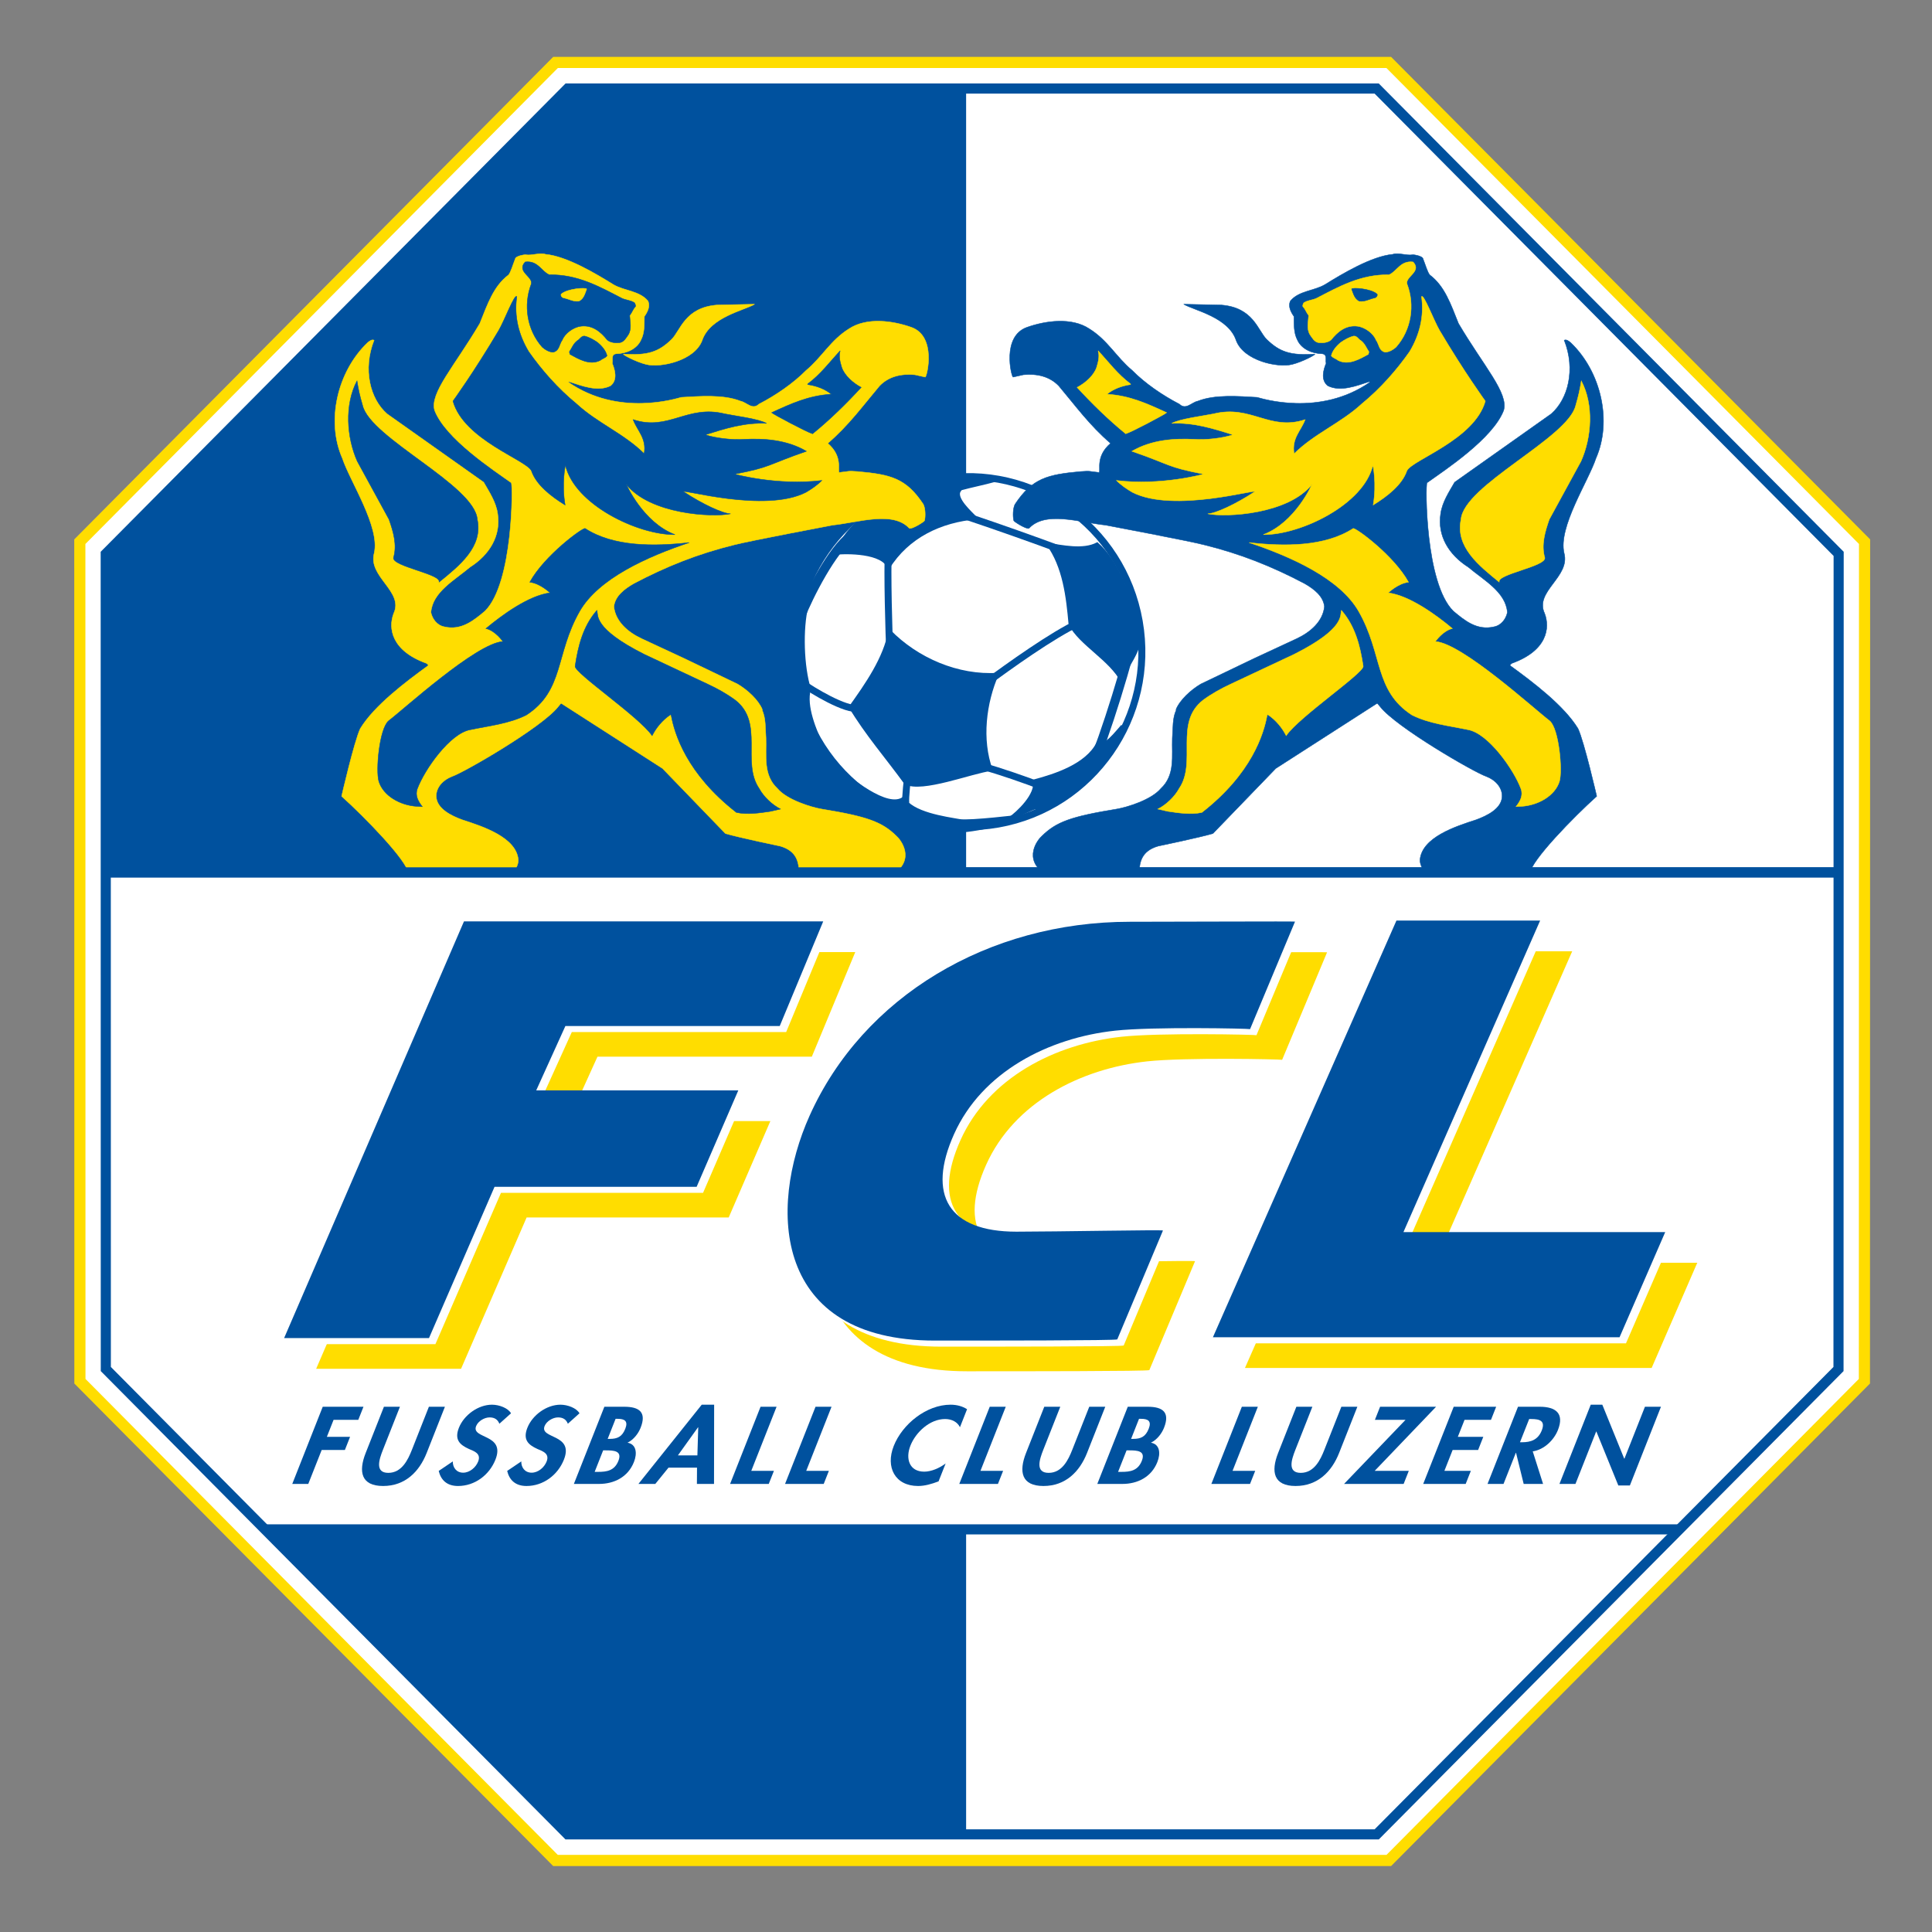
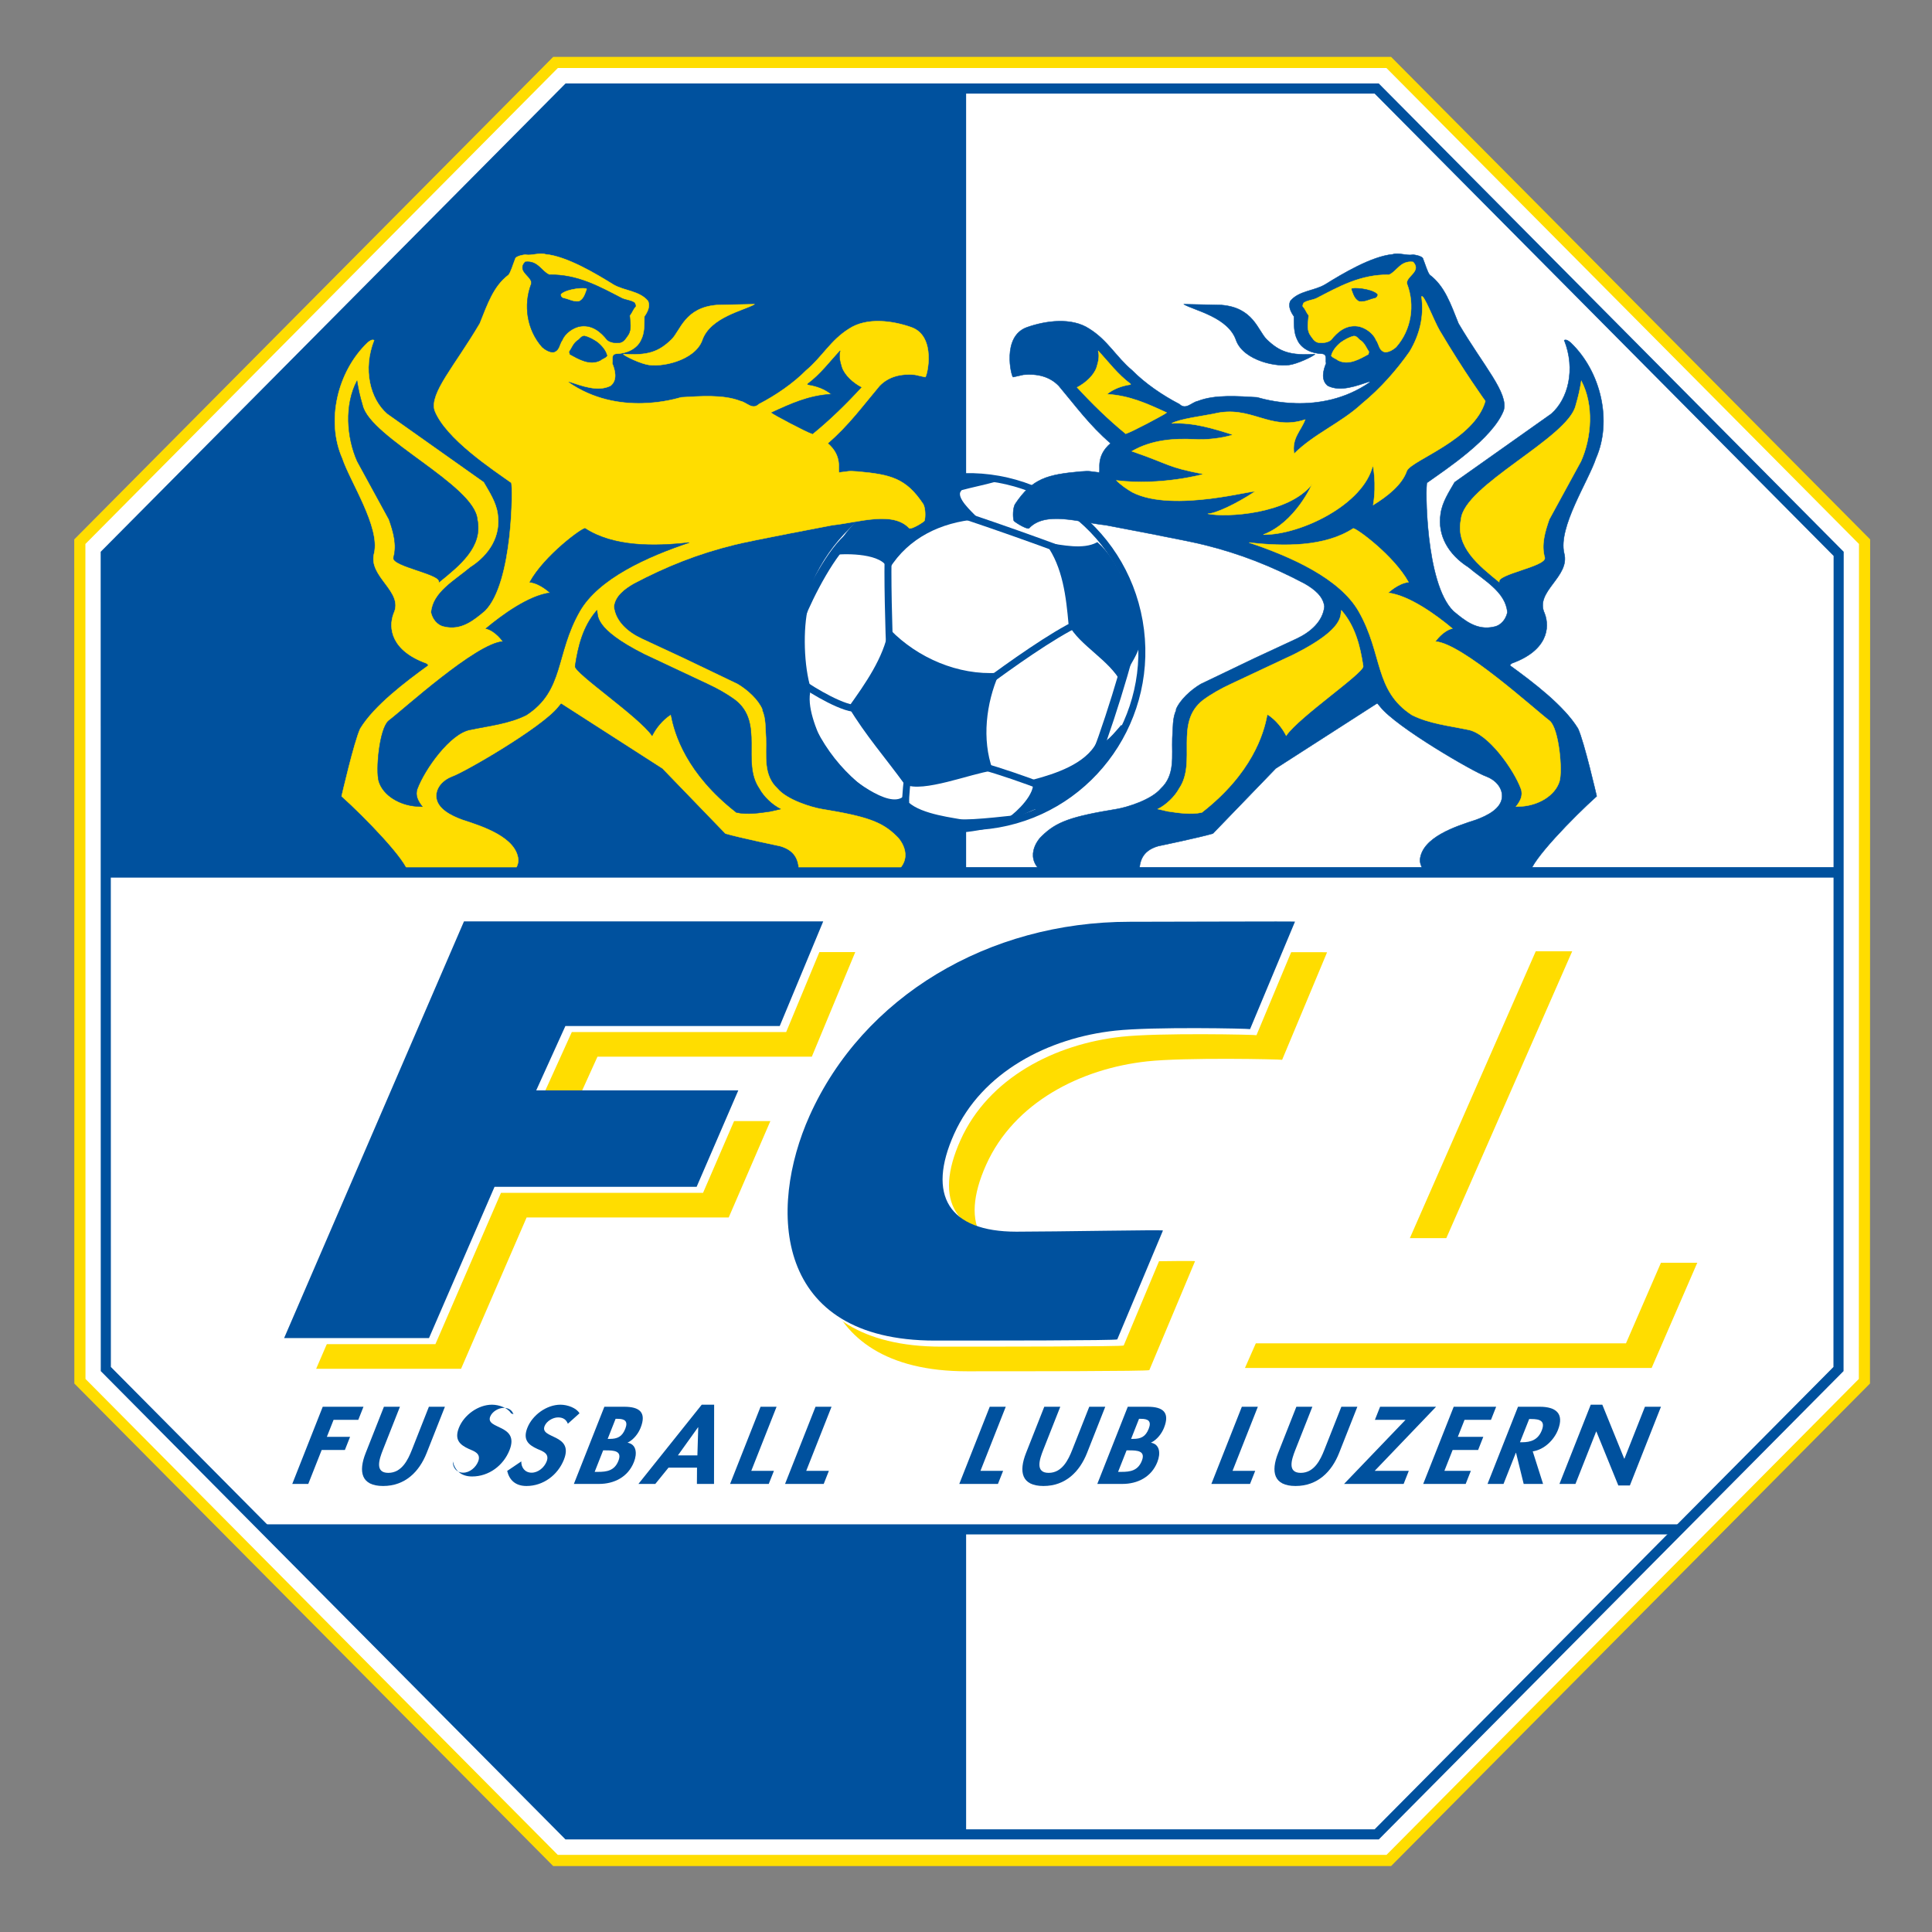
<svg xmlns="http://www.w3.org/2000/svg" xmlns:xlink="http://www.w3.org/1999/xlink" version="1.0" id="Ebene_1" x="0px" y="0px" viewBox="1.03 0 393.16 393.16" enable-background="new 0 0 395.213 393.164" xml:space="preserve">
  <rect x="1.03" y="0" width="393.16" height="393.16" fill="#808080" stroke="none" />
  <g>
    <polygon fill="#FFFFFF" stroke="#FFDD00" stroke-width="2.268" stroke-miterlimit="3.864" points="114.081,12.706 283.641,12.706 380.467,110.231 380.436,281.08 283.65,378.604 114.07,378.604 17.293,281.08 17.274,110.231 114.081,12.706" />
    <g>
      <defs>
        <polygon id="SVGID_1_" points="116.542,18.017 281.182,18.017 375.195,112.711 375.164,278.596 281.189,373.293 116.531,373.293 22.564,278.596 22.544,112.711 116.542,18.017" />
      </defs>
      <clipPath id="SVGID_2_">
        <use xlink:href="#SVGID_1_" overflow="visible" />
      </clipPath>
      <polygon clip-path="url(#SVGID_2_)" fill="#00519E" points="11.264,0 197.634,0 197.634,393.164 11.264,393.164 11.264,0" />
      <polygon clip-path="url(#SVGID_2_)" fill="#FFFFFF" stroke="#00519E" stroke-width="2.055" stroke-miterlimit="3.864" points="1.03,177.527 394.186,177.527 394.18,311.227 1.027,311.227 1.03,177.527" />
      <use xlink:href="#SVGID_1_" overflow="visible" fill="none" stroke="#00519E" stroke-width="2.055" stroke-miterlimit="3.864" />
    </g>
    <path fill="#FFFFFF" stroke="#00519E" stroke-width="1.417" stroke-miterlimit="3.864" d="M163.216,138.79   c-3.389-19.375,9.457-37.849,28.689-41.259c19.234-3.414,37.57,9.528,40.957,28.904c3.389,19.375-9.457,37.848-28.689,41.261   C184.938,171.11,166.603,158.167,163.216,138.79L163.216,138.79z" />
    <path fill="#00519E" stroke="#00519E" stroke-width="0.427" stroke-miterlimit="3.864" d="M202.816,156.657   c-2.23-6.162-1.32-13.604,1.269-19.523c-8.079,0.525-16.403-3.029-22.048-8.829c-1.001,5.651-4.807,11.019-8.062,15.588   c3.319,5.537,7.51,10.336,11.276,15.526C188.673,161.213,198.752,157.159,202.816,156.657L202.816,156.657z" />
    <path fill="#00519E" stroke="#00519E" stroke-width="0.427" stroke-miterlimit="3.864" d="M229.313,138.686   c0.631-2.985,4.299-6.067,3.876-10.944c-2.18-6.042-4.549-13.358-8.87-17.161c-2.9,1.526-7.121,0.53-10.201,0.094   c3.394,4.663,4.081,10.775,4.58,16.374C220.799,131.124,226.959,134.201,229.313,138.686L229.313,138.686z" />
    <path fill="#00519E" stroke="#00519E" stroke-width="0.427" stroke-miterlimit="3.864" d="M199.769,105.46   c-1.03-1.078-4.491-4.09-3.396-5.597c-2.543,0.01,9.824-2.28,7.277-2.318c-9.647-2.078-23.787,2.206-27.865,8.523   c-2.504,2.019-3.708,4.422-5.063,6.651c2.563-0.34,10.082-0.328,11.112,2.895C185.812,109.219,192.472,106.1,199.769,105.46   L199.769,105.46z" />
    <path fill="#00519E" stroke="#00519E" stroke-width="0.427" stroke-miterlimit="3.864" d="M165.831,140.2   c-1.416-4.545-1.673-12.187-0.508-16.931c-0.376-0.493-1.204,1.531-1.54,1.013c-3.318,9.201-0.248,20.191,4.569,27.524   C167.007,148.5,164.837,143.784,165.831,140.2L165.831,140.2z" />
    <path fill="#00519E" stroke="#00519E" stroke-width="0.427" stroke-miterlimit="3.864" d="M214.124,164.398   c4.573-2.922,9.896-6.558,13.705-13.03c0.08-0.132,1.458-3.555,1.528-3.693c-1.338,1.465-3.395,4.373-5.016,3.598   c-2.306,4.388-8.513,6.394-12.947,7.578c0.783,2.754-3.501,6.653-4.877,7.579c0.395,0.35,4.561-1.826,5.134-1.944   C212.68,164.543,210.623,166.376,214.124,164.398L214.124,164.398z" />
    <path fill="#00519E" stroke="#00519E" stroke-width="0.427" stroke-miterlimit="3.864" d="M209.005,165.978   c-0.102-0.037-10.629,1.292-12.729,0.917c-2.781-0.494-9.755-1.431-11.365-4.571c-3.255,2.544-11.182-4.143-13.651-6.244   c0.781,1.104,1.814,2.031,2.833,2.911c5.077,5.932,11.774,9.076,20.634,10.163C197.371,169.651,207.591,167.465,209.005,165.978   L209.005,165.978z" />
    <path fill="none" stroke="#00519E" stroke-width="1.858" stroke-miterlimit="3.864" d="M163.932,125.466   c1.657-4.217,6.478-13.722,10.306-16.406" />
    <path fill="none" stroke="#00519E" stroke-width="1.417" stroke-miterlimit="3.864" d="M182.124,133.439   c-0.212-4.358-0.57-17.32-0.304-21.677 M164.141,138.937c2.1,1.517,9.014,5.741,11.747,5.226 M201.617,139.066   c4.688-3.475,13.632-9.877,18.948-12.333 M201.243,156.005c2.774,0.789,9.074,2.874,11.724,4.026" />
    <path fill="none" stroke="#00519E" stroke-width="1.858" stroke-miterlimit="3.864" d="M232.005,127.52   c-0.577,4.581-6.601,23.971-8.701,28.036" />
    <path fill="none" stroke="#00519E" stroke-width="1.417" stroke-miterlimit="3.864" d="M192.025,103.268   c4.889,1.384,26.739,9.011,31.344,11.172 M185.368,163.484c-0.19-0.935,0.37-5.404,0.453-6.35" />
    <path fill="#00519E" stroke="#00519E" stroke-width="0.09" stroke-miterlimit="3.864" d="M290.568,52.542   c0.525,1.323,0.963,2.885,1.418,3.406c3.041,2.285,4.254,5.925,5.842,9.876c5.135,8.716,10.238,14.18,9.193,17.7   c-2.236,5.754-11.859,12.054-15.604,14.723c-0.313,0.478-0.414,20.386,5.355,26.102c2.25,1.889,4.82,4.042,8.322,3.195   c1.516-0.307,2.438-1.683,2.684-2.92c-0.309-4.164-4.818-6.564-7.951-9.216c-3.926-2.492-6.324-6.342-5.621-10.883   c0.328-2.323,1.658-4.336,2.84-6.391l19.648-13.907c3.455-3.009,5.01-9.06,2.654-14.999c0.506-0.213,0.975,0.231,1.311,0.495   c6.234,5.958,8.453,16.039,5.141,23.542c-1.553,4.688-7.738,13.997-6.471,19.309c1.293,4.819-6.088,7.765-3.973,12.249   c1.135,2.964,0.518,7.589-6.695,10.17c-0.117,0.145-0.379,0.25-0.33,0.45c4.707,3.414,10.992,8.178,13.826,12.828   c1.244,2.65,3.801,13.763,3.801,13.763c-4.715,4.231-13.391,13.141-13.584,15.659c-0.119,0.143-20.551,0.704-20.705,0.545   c-0.83-0.797-1.738-2.152-1.664-3.305c0.436-4.54,7.184-6.742,11.404-8.104c2.238-0.819,5.172-2.245,5.299-4.713   c0.07-1.847-1.359-3.419-3.234-4.122c-2.461-0.841-18.271-9.984-21.561-14.162c-0.408-0.537-0.627-0.72-0.627-0.72l-20.635,13.261   l-12.795,13.247c-2.578,0.776-11.15,2.559-11.15,2.559c-3.424,0.99-3.761,3.303-3.861,5.289c-0.329,0.463-18.791,0.798-18.98,0.529   c-4.908-3.193-1.521-7.271-0.811-7.865c2.938-2.885,5.907-3.968,15.273-5.5c2.016-0.349,6.969-1.826,8.939-4.166   c2.964-2.759,2.203-6.641,2.332-10.27c0.158-1.946-0.002-4.074,0.813-5.738l-0.074-0.059c0.799-1.958,3.017-4,5.051-5.199   l10.904-5.229l8.621-4.007c2.83-1.327,5.33-3.523,5.639-6.526c-0.23-2.143-2.133-3.599-4.053-4.698   c-6.625-3.495-13.074-6.064-20.457-7.879c-2.864-0.76-19.998-3.998-19.998-3.998c-5.332-0.564-12.268-2.96-15.612,0.639   c-0.522,0.256-3.007-1.325-3.093-1.539c-0.227-0.855-0.18-2.528,0.239-3.34c3.528-5.324,6.637-6.048,13.327-6.664   c2.182-0.165,1.689-0.017,3.803,0.189c0.348-0.557-0.769-3.274,2.322-5.933c-4.26-3.667-7.113-7.619-10.541-11.696   c-1.857-1.924-4.393-2.518-7.194-2.259l-2.112,0.474c-0.352-0.154-2.321-8.225,2.77-10.107c3.826-1.373,9.139-2.093,12.717,0.261   c3.797,2.356,5.453,5.714,8.769,8.498c2.577,2.603,6.089,5.037,9.599,6.852c1.324,1.281,2.479-0.369,3.75-0.615   c3.523-1.39,8.322-0.975,12.063-0.767c0.889,0.221,12.709,4.056,22.969-3.082l-0.148-0.115c-2.523,0.818-5.854,2.155-8.445,0.837   c-1.479-1.182-0.879-3.24-0.332-4.568c-0.197-0.594,0.336-1.827-0.826-1.941c-2.074-0.041-4.197-0.977-5.014-2.796   c-0.766-1.465-0.678-3.11-0.705-4.796c-0.662-0.945-1.207-2.034-0.748-3.124c1.744-2.129,4.842-2.043,7.082-3.376   c3.463-2.147,9.447-5.747,13.777-6.144c1.115-0.393,2.734,0.295,4.023,0.096C289.033,51.805,290.369,52.165,290.568,52.542   L290.568,52.542z" />
    <path fill="#FFDD00" stroke="#FFDD00" stroke-width="0.09" stroke-miterlimit="3.864" d="M288.596,53.306   c1.867,1.984-1.734,3.022-1.219,4.532c1.598,4.229,0.891,9.265-2.26,12.808c-0.609,0.539-1.301,0.945-2.154,1.032   c-1.371-0.258-1.273-1.673-1.928-2.509c-0.502-1.309-2.234-2.604-3.797-2.791c-2.355-0.274-4.057,1.169-5.338,2.792   c-0.645,0.543-1.639,0.654-2.537,0.556c-0.863-0.126-1.303-0.987-1.732-1.588c-0.764-1.216-0.348-2.6-0.297-3.949   c-0.461-0.566-0.645-1.27-1.176-1.802c-0.09-0.292,0.076-0.516,0.172-0.752c0.734-0.53,1.766-0.55,2.588-0.93   c4.518-2.337,8.941-4.872,14.779-4.795C285.268,55.275,286.01,52.975,288.596,53.306L288.596,53.306z" />
    <path fill="#00519E" stroke="#00519E" stroke-width="0.09" stroke-miterlimit="3.864" d="M281.283,59.864   c0.109,0.35-0.205,0.723-0.596,0.772c-1.002,0.218-1.918,0.787-3.031,0.641c-1.012-0.511-1.215-1.567-1.57-2.464   C276.154,58.468,280.023,58.701,281.283,59.864L281.283,59.864z" />
    <path fill="#FFDD00" stroke="#FFDD00" stroke-width="0.09" stroke-miterlimit="3.864" d="M293.984,67.246   c5.055,8.536,9.307,14.378,9.307,14.378c-2.221,7.872-14.879,11.934-15.961,14.17c-0.959,2.848-3.963,5.193-6.855,6.974   c0.75-4.428-0.068-8.103-0.068-8.103c-1.834,8.013-14.766,14.204-22.281,14.131c6.516-2.482,9.906-10.247,9.906-10.247   c-4.807,6.098-17.488,6.771-21.221,6.007c1.602-0.048,5.746-1.98,9.529-4.472c0.938-0.772-16.516,4.417-24.901,0.082   c-1.127-0.661-2.315-1.47-3.206-2.389c9.146,1.112,17.771-1.294,17.771-1.294c-7.563-1.443-6.557-1.861-14.639-4.654   c4.005-2.344,8.617-2.634,12.698-2.431c2.171,0.191,5.778-0.231,7.688-0.862l-0.008-0.125c-3.891-1.222-7.779-2.458-12.264-2.26   c1.68-0.932,6.479-1.513,8.504-1.934c7.635-1.915,11.412,3.578,18.643,1.171c-0.814,2.253-2.785,3.751-2.242,6.94   c4.086-4.067,9.525-6.22,13.76-10.138c3.801-3.108,7.117-6.89,9.738-10.625c2.02-3.366,2.998-7.129,2.426-11.207   C290.748,59.72,292.852,65.328,293.984,67.246L293.984,67.246z" />
    <path fill="#FFDD00" stroke="#FFDD00" stroke-width="0.09" stroke-miterlimit="3.864" d="M277.975,69.315   c0.84,0.639,1.105,1.51,1.631,2.275l-0.115,0.503c-1.764,0.963-4.039,2.346-6.207,1.223c-0.469-0.41-0.969-0.415-1.34-0.925   c0.246-1.018,1.012-1.939,1.914-2.693c0.809-0.563,1.654-1.054,2.639-1.303C277.203,68.329,277.461,69.076,277.975,69.315   L277.975,69.315z" />
    <path fill="#FFDD00" stroke="#FFDD00" stroke-width="0.09" stroke-miterlimit="3.864" d="M231.096,78.127l0.008,0.124   c-1.822,0.274-3.498,0.896-4.809,1.964c4.672,0.303,8.123,1.904,12.154,3.754c-0.422,0.377-7.111,3.936-8.34,4.304   c-3.666-3.001-6.885-6.177-9.891-9.44c1.646-0.853,3.433-2.423,3.978-4.09c0.312-1.056,0.639-2.186,0.303-3.362   C226.631,73.666,228.43,76.134,231.096,78.127L231.096,78.127z" />
    <path fill="#FFDD00" stroke="#FFDD00" stroke-width="0.09" stroke-miterlimit="3.864" d="M322.762,93.867l-6.459,11.837   c-0.842,2.428-1.684,5.162-0.91,7.789c0.301,1.782-9.988,3.374-9.25,4.981c-4.156-3.381-8.977-7.176-7.801-12.76   c0.525-6.963,21.779-16.555,23.342-23.195c0.625-2.128,0.859-3.309,1.139-5.009C325.387,82.373,324.932,89.009,322.762,93.867   L322.762,93.867z" />
    <path fill="#FFDD00" stroke="#FFDD00" stroke-width="0.09" stroke-miterlimit="3.864" d="M287.658,118.468   c-2.146,0.242-4.131,2.178-4.131,2.178c4.314,0.523,9.816,4.546,13.059,7.258c-1.953,0.45-3.461,2.645-3.461,2.645   c5.43,0.326,20.328,13.938,23.277,16.152c1.879,1.643,2.631,10.1,1.973,12.314c-0.918,2.941-4.326,4.854-7.699,5.076l-1.139,0.056   c0.83-1.064,1.51-2.241,1.002-3.642c-1.459-3.926-6.682-11.333-10.805-12.016c-3.863-0.808-7.902-1.235-11.379-2.985   c-7.707-5.006-5.848-12.351-10.826-21.081c-3.83-6.709-13.756-11.146-22.307-14.005c7.111,0.806,15.379,0.889,21.174-2.873   C276.867,107.34,284.66,113.01,287.658,118.468L287.658,118.468z" />
    <path fill="#FFDD00" stroke="#FFDD00" stroke-width="0.09" stroke-miterlimit="3.864" d="M278.438,135.574   c0.135,1.385-13.039,10.287-15.672,14.131c-0.785-1.557-2.055-3.155-3.744-4.281l-0.135,0.13   c-0.689,3.795-3.141,11.881-13.277,19.777c-2.199,0.493-4.721,0.104-6.933-0.226l-2.028-0.462c1.721-0.868,3.459-2.549,4.33-4.167   c3.687-5.383-1.074-13.394,4.887-18.014c1.744-1.276,3.629-2.328,5.594-3.242l12.924-6.073c10.488-5.281,9.316-8.001,9.619-8.945   C276.826,127.426,277.828,131.497,278.438,135.574L278.438,135.574z" />
    <path fill="#00519E" stroke="#00519E" stroke-width="0.09" stroke-miterlimit="3.864" d="M249.563,62.071   c6.533,0.513,7.416,5.168,9.215,6.976c2.645,2.581,4.855,3.338,9.816,3.008c0.27,0.08-2.486,1.562-4.631,2.1   c-2.924,0.726-9.814-0.746-11.369-4.86c-1.574-4.777-8.565-6.125-10.682-7.387L249.563,62.071L249.563,62.071z" />
    <path fill="#FFDD00" stroke="#FFDD00" stroke-width="0.09" stroke-miterlimit="3.864" d="M105.932,52.542   c-0.521,1.323-0.96,2.885-1.417,3.406c-3.041,2.285-4.253,5.925-5.841,9.876c-5.135,8.716-10.238,14.18-9.193,17.7   c2.239,5.754,11.86,12.054,15.604,14.723c0.311,0.478,0.413,20.386-5.356,26.102c-2.25,1.889-4.819,4.042-8.319,3.195   c-1.517-0.307-2.438-1.683-2.688-2.92c0.311-4.164,4.821-6.564,7.954-9.216c3.926-2.492,6.325-6.342,5.623-10.883   c-0.329-2.323-1.658-4.336-2.843-6.391l-19.65-13.907c-3.457-3.009-5.01-9.06-2.651-14.999c-0.506-0.213-0.977,0.231-1.313,0.495   c-6.23,5.958-8.453,16.039-5.137,23.542c1.548,4.688,7.736,13.997,6.469,19.309c-1.295,4.819,6.086,7.765,3.975,12.249   c-1.136,2.964-0.521,7.589,6.695,10.17c0.114,0.145,0.376,0.25,0.329,0.45c-4.712,3.414-10.994,8.178-13.829,12.828   c-1.242,2.65-3.796,13.763-3.796,13.763c4.712,4.231,13.389,13.141,13.583,15.659c0.117,0.143,20.551,0.704,20.702,0.545   c0.832-0.797,1.742-2.152,1.664-3.305c-0.435-4.54-7.185-6.742-11.403-8.104c-2.238-0.819-5.17-2.245-5.295-4.713   c-0.073-1.847,1.356-3.419,3.234-4.122c2.457-0.841,18.272-9.984,21.563-14.162c0.406-0.537,0.623-0.72,0.623-0.72l20.634,13.261   l12.798,13.247c2.578,0.776,11.147,2.559,11.147,2.559c3.424,0.99,3.76,3.303,3.86,5.289c0.331,0.463,18.791,0.798,18.986,0.529   c4.906-3.193,1.518-7.271,0.807-7.865c-2.936-2.885-5.908-3.968-15.273-5.5c-2.016-0.349-6.968-1.826-8.937-4.166   c-2.966-2.759-2.208-6.641-2.337-10.27c-0.154-1.946,0.002-4.074-0.811-5.738l0.077-0.059c-0.799-1.958-3.017-4-5.055-5.199   l-10.903-5.229l-8.616-4.007c-2.833-1.327-5.333-3.523-5.645-6.526c0.234-2.143,2.138-3.599,4.056-4.698   c6.623-3.495,13.074-6.064,20.458-7.879c2.862-0.76,19.998-3.998,19.998-3.998c5.33-0.564,12.269-2.96,15.612,0.639   c0.52,0.256,3.006-1.325,3.089-1.539c0.228-0.855,0.181-2.528-0.235-3.34c-3.528-5.324-6.635-6.048-13.327-6.664   c-2.185-0.165-1.694-0.017-3.81,0.189c-0.341-0.557,0.775-3.274-2.319-5.933c4.261-3.667,7.115-7.619,10.544-11.696   c1.86-1.924,4.39-2.518,7.195-2.259l2.113,0.474c0.348-0.154,2.319-8.225-2.772-10.107c-3.83-1.373-9.138-2.093-12.718,0.261   c-3.792,2.356-5.448,5.714-8.767,8.498c-2.578,2.603-6.09,5.037-9.601,6.852c-1.326,1.281-2.476-0.369-3.748-0.615   c-3.522-1.39-8.325-0.975-12.063-0.767c-0.889,0.221-12.708,4.056-22.97-3.082l0.151-0.115c2.522,0.818,5.853,2.155,8.442,0.837   c1.479-1.182,0.885-3.24,0.336-4.568c0.194-0.594-0.342-1.827,0.828-1.941c2.069-0.041,4.193-0.977,5.013-2.796   c0.761-1.465,0.678-3.11,0.704-4.796c0.661-0.945,1.206-2.034,0.751-3.124c-1.75-2.129-4.842-2.043-7.086-3.376   c-3.462-2.147-9.446-5.747-13.778-6.144c-1.119-0.393-2.732,0.295-4.023,0.096C107.467,51.805,106.132,52.165,105.932,52.542   L105.932,52.542z" />
    <path fill="#00519E" stroke="#00519E" stroke-width="0.09" stroke-miterlimit="3.864" d="M107.907,53.306   c-1.867,1.984,1.731,3.022,1.219,4.532c-1.602,4.229-0.893,9.265,2.258,12.808c0.613,0.539,1.301,0.945,2.152,1.032   c1.372-0.258,1.275-1.673,1.928-2.509c0.504-1.309,2.238-2.604,3.801-2.791c2.354-0.274,4.053,1.169,5.335,2.792   c0.646,0.543,1.638,0.654,2.535,0.556c0.865-0.126,1.308-0.987,1.735-1.588c0.766-1.216,0.346-2.6,0.298-3.949   c0.461-0.566,0.644-1.27,1.173-1.802c0.087-0.292-0.076-0.516-0.172-0.752c-0.734-0.53-1.77-0.55-2.586-0.93   c-4.521-2.337-8.942-4.872-14.782-4.795C111.235,55.275,110.496,52.975,107.907,53.306L107.907,53.306z" />
    <path fill="#FFDD00" stroke="#FFDD00" stroke-width="0.09" stroke-miterlimit="3.864" d="M115.217,59.864   c-0.111,0.35,0.208,0.723,0.597,0.772c1.004,0.218,1.918,0.787,3.033,0.641c1.011-0.511,1.213-1.567,1.57-2.464   C120.346,58.468,116.477,58.701,115.217,59.864L115.217,59.864z" />
-     <path fill="#00519E" stroke="#00519E" stroke-width="0.09" stroke-miterlimit="3.864" d="M102.517,67.246   c-5.055,8.536-9.308,14.378-9.308,14.378c2.222,7.872,14.88,11.934,15.964,14.17c0.96,2.848,3.96,5.193,6.857,6.974   c-0.751-4.428,0.063-8.103,0.063-8.103c1.835,8.013,14.767,14.204,22.282,14.131c-6.511-2.482-9.905-10.247-9.905-10.247   c4.808,6.098,17.487,6.771,21.225,6.007c-1.605-0.048-5.748-1.98-9.534-4.472c-0.938-0.772,16.517,4.417,24.902,0.082   c1.125-0.661,2.313-1.47,3.206-2.389c-9.146,1.112-17.771-1.294-17.771-1.294c7.561-1.443,6.553-1.861,14.636-4.654   c-4.002-2.344-8.618-2.634-12.697-2.431c-2.171,0.191-5.777-0.231-7.688-0.862l0.008-0.125c3.888-1.222,7.777-2.458,12.262-2.26   c-1.675-0.932-6.479-1.513-8.506-1.934c-7.633-1.915-11.411,3.578-18.64,1.171c0.817,2.253,2.785,3.751,2.239,6.94   c-4.082-4.067-9.524-6.22-13.758-10.138c-3.801-3.108-7.113-6.89-9.735-10.625c-2.019-3.366-2.997-7.129-2.422-11.207   C105.751,59.72,103.65,65.328,102.517,67.246L102.517,67.246z" />
    <path fill="#00519E" stroke="#00519E" stroke-width="0.09" stroke-miterlimit="3.864" d="M118.525,69.315   c-0.84,0.639-1.104,1.51-1.628,2.275l0.112,0.503c1.767,0.963,4.041,2.346,6.212,1.223c0.468-0.41,0.97-0.415,1.335-0.925   c-0.242-1.018-1.01-1.939-1.914-2.693c-0.806-0.563-1.65-1.054-2.637-1.303C119.295,68.329,119.038,69.076,118.525,69.315   L118.525,69.315z" />
    <path fill="#00519E" stroke="#00519E" stroke-width="0.09" stroke-miterlimit="3.864" d="M165.404,78.127l-0.007,0.124   c1.822,0.274,3.498,0.896,4.81,1.964c-4.674,0.303-8.123,1.904-12.155,3.754c0.426,0.377,7.112,3.936,8.337,4.304   c3.673-3.001,6.887-6.177,9.892-9.44c-1.644-0.853-3.425-2.423-3.972-4.09c-0.314-1.056-0.642-2.186-0.308-3.362   C169.871,73.666,168.071,76.134,165.404,78.127L165.404,78.127z" />
    <path fill="#00519E" stroke="#00519E" stroke-width="0.09" stroke-miterlimit="3.864" d="M73.735,93.867l6.465,11.837   c0.842,2.428,1.685,5.162,0.908,7.789c-0.3,1.782,9.988,3.374,9.253,4.981c4.155-3.381,8.976-7.176,7.8-12.76   C97.634,98.751,76.38,89.16,74.817,82.52c-0.625-2.128-0.861-3.309-1.138-5.009C71.115,82.373,71.571,89.009,73.735,93.867   L73.735,93.867z" />
    <path fill="#00519E" stroke="#00519E" stroke-width="0.09" stroke-miterlimit="3.864" d="M108.845,118.468   c2.144,0.242,4.128,2.178,4.128,2.178c-4.313,0.523-9.814,4.546-13.058,7.258c1.955,0.45,3.46,2.645,3.46,2.645   c-5.425,0.326-20.33,13.938-23.276,16.152c-1.88,1.643-2.63,10.1-1.974,12.314c0.919,2.941,4.323,4.854,7.701,5.076l1.139,0.056   c-0.832-1.064-1.512-2.241-1.004-3.642c1.457-3.926,6.68-11.333,10.804-12.016c3.866-0.808,7.904-1.235,11.377-2.985   c7.711-5.006,5.851-12.351,10.826-21.081c3.833-6.709,13.759-11.146,22.308-14.005c-7.112,0.806-15.375,0.889-21.172-2.873   C119.638,107.34,111.844,113.01,108.845,118.468L108.845,118.468z" />
    <path fill="#00519E" stroke="#00519E" stroke-width="0.09" stroke-miterlimit="3.864" d="M118.064,135.574   c-0.134,1.385,13.038,10.287,15.671,14.131c0.787-1.557,2.056-3.155,3.745-4.281l0.134,0.13c0.69,3.795,3.142,11.881,13.276,19.777   c2.204,0.493,4.723,0.104,6.936-0.226l2.024-0.462c-1.715-0.868-3.457-2.549-4.326-4.167c-3.688-5.383,1.073-13.394-4.885-18.014   c-1.749-1.276-3.631-2.328-5.596-3.242l-12.923-6.073c-10.49-5.281-9.318-8.001-9.618-8.945   C119.674,127.426,118.672,131.497,118.064,135.574L118.064,135.574z" />
    <path fill="#FFDD00" stroke="#FFDD00" stroke-width="0.09" stroke-miterlimit="3.864" d="M146.941,62.071   c-6.535,0.513-7.417,5.168-9.217,6.976c-2.648,2.581-4.854,3.338-9.816,3.008c-0.272,0.08,2.489,1.562,4.634,2.1   c2.917,0.726,9.812-0.746,11.364-4.86c1.576-4.777,8.566-6.125,10.688-7.387L146.941,62.071L146.941,62.071z" />
    <polygon fill="#FFDD00" points="254.379,278.377 337.137,278.377 346.424,256.969 293.154,256.969 320.973,193.581 291.73,193.581 254.379,278.377" />
    <polygon fill="#FFDD00" points="65.37,278.544 94.856,278.544 108.195,247.756 149.32,247.756 157.798,228.139 116.675,228.139 122.613,215.037 166.232,215.037 175.075,193.749 101.972,193.749 65.37,278.544" />
    <path fill="#FFDD00" d="M244.217,256.653c0.125-0.178-21.876,0.243-29.825,0.243c-13.82,0-18.257-7.451-12.681-19.871   c5.686-12.66,19.195-19.568,32.775-21.04c7.744-0.838,27.191-0.428,27.457-0.314l9.146-21.878   c-0.248-0.076-23.275,0.034-33.641,0.034c-28.793,0-54.259,15.226-65.136,39.457c-8.527,18.99-7.339,45.771,25.487,45.771   c10.826,0,36.914,0.003,37.119-0.238L244.217,256.653L244.217,256.653z" />
    <polygon fill="#FFFFFF" points="249.156,273.364 331.916,273.364 341.207,251.961 287.934,251.961 315.756,188.569 286.51,188.569 249.156,273.364" />
    <polygon fill="#FFFFFF" points="60.15,273.534 89.636,273.534 102.976,242.746 144.1,242.746 152.579,223.127 111.455,223.127 117.392,210.025 161.013,210.025 169.856,188.738 96.751,188.738 60.15,273.534" />
    <path fill="#FFFFFF" d="M238.994,251.646c0.124-0.178-21.871,0.238-29.824,0.238c-13.82,0-18.255-7.451-12.68-19.869   c5.686-12.659,19.195-19.569,32.779-21.041c7.742-0.84,27.188-0.427,27.453-0.314l9.146-21.878   c-0.246-0.082-23.273,0.032-33.641,0.032c-28.792,0-54.256,15.228-65.134,39.458c-8.529,18.991-7.339,45.77,25.488,45.77   c10.828,0,36.917,0.004,37.119-0.234L238.994,251.646L238.994,251.646z" />
-     <polygon fill="#00519E" points="247.854,272.132 330.607,272.132 339.9,250.728 286.629,250.728 314.447,187.333 285.205,187.333 247.854,272.132" />
    <polygon fill="#00519E" points="58.846,272.3 88.33,272.3 101.67,241.512 142.795,241.512 151.273,221.892 110.149,221.892 116.088,208.79 159.707,208.79 168.554,187.501 95.448,187.501 58.846,272.3" />
    <path fill="#00519E" d="M237.69,250.408c0.128-0.18-21.876,0.238-29.822,0.238c-13.821,0-18.26-7.45-12.684-19.867   c5.687-12.661,19.196-19.572,32.781-21.042c7.74-0.838,27.187-0.429,27.452-0.312l9.148-21.882   c-0.248-0.076-23.275,0.036-33.64,0.036c-28.794,0-54.26,15.226-65.138,39.455c-8.527,18.994-7.339,45.772,25.488,45.772   c10.827,0,36.917,0.002,37.119-0.24L237.69,250.408L237.69,250.408z" />
    <polygon fill="#00519E" points="73.941,288.938 74.996,286.273 66.707,286.273 60.505,301.977 63.763,301.977 66.495,295.064 71.216,295.064 72.268,292.396 67.546,292.396 68.911,288.938 73.941,288.938" />
    <path fill="#00519E" d="M75.449,295.668c-1.514,3.833-0.929,6.729,3.547,6.729c4.479,0,7.349-2.896,8.864-6.729l3.71-9.395h-3.26   l-3.468,8.791c-0.766,1.936-2.023,4.662-4.791,4.662c-2.773,0-1.872-2.727-1.106-4.662l3.471-8.791h-3.258L75.449,295.668   L75.449,295.668z" />
-     <path fill="#00519E" d="M105.021,287.605c-0.599-1.063-2.388-1.751-3.874-1.751c-2.813,0-5.706,2.105-6.735,4.708   c-0.961,2.438,0.209,3.46,2.028,4.293c1.12,0.477,2.533,0.937,1.894,2.561c-0.479,1.208-1.717,2.273-3.048,2.273   c-1.395,0-2.142-1.086-2.11-2.294l-2.869,1.938c0.437,1.811,1.627,3.064,3.932,3.064c3.414,0,6.376-2.231,7.617-5.377   c2.082-5.271-4.98-4.165-3.936-6.811c0.402-1.021,1.697-1.77,2.739-1.77c1.084,0,1.686,0.497,1.993,1.291L105.021,287.605   L105.021,287.605z" />
+     <path fill="#00519E" d="M105.021,287.605c-0.599-1.063-2.388-1.751-3.874-1.751c-2.813,0-5.706,2.105-6.735,4.708   c-0.961,2.438,0.209,3.46,2.028,4.293c1.12,0.477,2.533,0.937,1.894,2.561c-0.479,1.208-1.717,2.273-3.048,2.273   c-1.395,0-2.142-1.086-2.11-2.294c0.437,1.811,1.627,3.064,3.932,3.064c3.414,0,6.376-2.231,7.617-5.377   c2.082-5.271-4.98-4.165-3.936-6.811c0.402-1.021,1.697-1.77,2.739-1.77c1.084,0,1.686,0.497,1.993,1.291L105.021,287.605   L105.021,287.605z" />
    <path fill="#00519E" d="M118.955,287.605c-0.599-1.063-2.39-1.751-3.874-1.751c-2.816,0-5.708,2.105-6.735,4.708   c-0.96,2.438,0.209,3.46,2.029,4.293c1.119,0.477,2.533,0.937,1.89,2.561c-0.477,1.208-1.716,2.273-3.047,2.273   c-1.395,0-2.142-1.086-2.108-2.294l-2.871,1.938c0.438,1.811,1.629,3.064,3.934,3.064c3.414,0,6.376-2.231,7.617-5.377   c2.083-5.271-4.981-4.165-3.938-6.811c0.404-1.021,1.697-1.77,2.739-1.77c1.086,0,1.686,0.497,1.994,1.291L118.955,287.605   L118.955,287.605z" />
    <path fill-rule="evenodd" clip-rule="evenodd" fill="#00519E" d="M123.77,295.147h0.532c1.642,0,3.381,0.083,2.575,2.126   c-0.806,2.037-2.396,2.25-4.148,2.25h-0.686L123.77,295.147L123.77,295.147z M117.813,301.977h5.121   c3.035,0,5.882-1.371,7.101-4.457c0.685-1.728,0.536-3.603-1.303-3.935c1.288-0.626,2.22-1.919,2.665-3.044   c1.233-3.122-0.222-4.268-3.324-4.268h-4.056L117.813,301.977L117.813,301.977z M126.302,288.73h0.421   c1.375,0,2.184,0.419,1.552,2.022c-0.642,1.622-1.591,2.062-3.186,2.062h-0.398L126.302,288.73L126.302,288.73z" />
    <path fill-rule="evenodd" clip-rule="evenodd" fill="#00519E" d="M142.873,298.668l-0.023,3.309h3.482l0.026-16.122h-2.527   l-12.882,16.122h3.435l2.682-3.309H142.873L142.873,298.668z M142.949,296.167h-3.966l4.093-5.711h0.045L142.949,296.167   L142.949,296.167z" />
    <polygon fill="#00519E" points="159.062,286.273 155.802,286.273 149.603,301.977 157.47,301.977 158.525,299.311 153.915,299.311 159.062,286.273" />
    <polygon fill="#00519E" points="170.246,286.273 166.987,286.273 160.787,301.977 168.656,301.977 169.708,299.311 165.098,299.311 170.246,286.273" />
-     <path fill="#00519E" d="M197.826,286.772c-0.899-0.582-2.055-0.918-3.361-0.918c-4.899,0-9.8,3.937-11.561,8.397   c-1.71,4.333,0.266,8.146,4.963,8.146c1.353,0,2.728-0.397,4.159-0.938l1.44-3.646c-1.296,0.979-2.963,1.668-4.36,1.668   c-3.036,0-3.854-2.646-2.807-5.292c1.068-2.711,3.932-5.419,7.057-5.419c1.398,0,2.525,0.628,3.023,1.67L197.826,286.772   L197.826,286.772z" />
    <polygon fill="#00519E" points="205.7,286.273 202.441,286.273 196.243,301.977 204.11,301.977 205.165,299.311 200.555,299.311 205.7,286.273" />
    <path fill="#00519E" d="M209.831,295.668c-1.515,3.833-0.933,6.729,3.546,6.729s7.351-2.896,8.867-6.729l3.707-9.395h-3.258   l-3.471,8.791c-0.766,1.936-2.021,4.662-4.793,4.662c-2.77,0-1.867-2.727-1.104-4.662l3.471-8.791h-3.258L209.831,295.668   L209.831,295.668z" />
    <path fill-rule="evenodd" clip-rule="evenodd" fill="#00519E" d="M230.287,295.147h0.531c1.64,0,3.38,0.083,2.574,2.126   c-0.805,2.037-2.395,2.25-4.146,2.25h-0.688L230.287,295.147L230.287,295.147z M224.33,301.977h5.121   c3.033,0,5.884-1.371,7.1-4.457c0.684-1.728,0.538-3.603-1.305-3.935c1.289-0.626,2.219-1.919,2.665-3.044   c1.233-3.122-0.221-4.268-3.323-4.268h-4.056L224.33,301.977L224.33,301.977z M232.819,288.73h0.421   c1.376,0,2.186,0.419,1.552,2.022c-0.642,1.622-1.59,2.062-3.188,2.062h-0.395L232.819,288.73L232.819,288.73z" />
    <polygon fill="#00519E" points="257,286.273 253.744,286.273 247.543,301.977 255.41,301.977 256.465,299.311 251.854,299.311 257,286.273" />
    <path fill="#00519E" d="M261.131,295.668c-1.516,3.833-0.93,6.729,3.547,6.729c4.479,0,7.35-2.896,8.863-6.729l3.709-9.395h-3.256   l-3.471,8.791c-0.766,1.936-2.023,4.662-4.795,4.662c-2.77,0-1.869-2.727-1.104-4.662l3.471-8.791h-3.258L261.131,295.668   L261.131,295.668z" />
    <polygon fill="#00519E" points="280.783,299.311 293.27,286.273 281.877,286.273 280.822,288.938 287.053,288.938 274.545,301.977 286.668,301.977 287.721,299.311 280.783,299.311" />
    <polygon fill="#00519E" points="304.443,288.938 305.496,286.273 296.857,286.273 290.652,301.977 299.295,301.977 300.348,299.311 294.965,299.311 296.641,295.064 301.828,295.064 302.879,292.396 297.695,292.396 299.061,288.938 304.443,288.938" />
    <path fill-rule="evenodd" clip-rule="evenodd" fill="#00519E" d="M312.939,295.354c2.379-0.356,4.338-2.354,5.131-4.354   c1.324-3.356-0.416-4.728-3.719-4.728h-4.408l-6.201,15.703h3.256l2.5-6.33h0.045l1.555,6.33h3.945L312.939,295.354   L312.939,295.354z M312.215,288.77h0.439c1.73,0,2.889,0.38,2.125,2.314c-0.756,1.917-2.219,2.414-4.01,2.414h-0.426   L312.215,288.77L312.215,288.77z" />
    <polygon fill="#00519E" points="318.377,301.977 321.635,301.977 325.848,291.313 325.891,291.313 330.357,302.292 332.709,302.292 339.033,286.273 335.773,286.273 331.604,296.834 331.557,296.834 327.098,285.854 324.744,285.854 318.377,301.977" />
    <line fill="none" stroke="#00519E" stroke-width="2.055" stroke-miterlimit="3.864" x1="21.929" y1="177.527" x2="374.387" y2="177.527" />
  </g>
</svg>